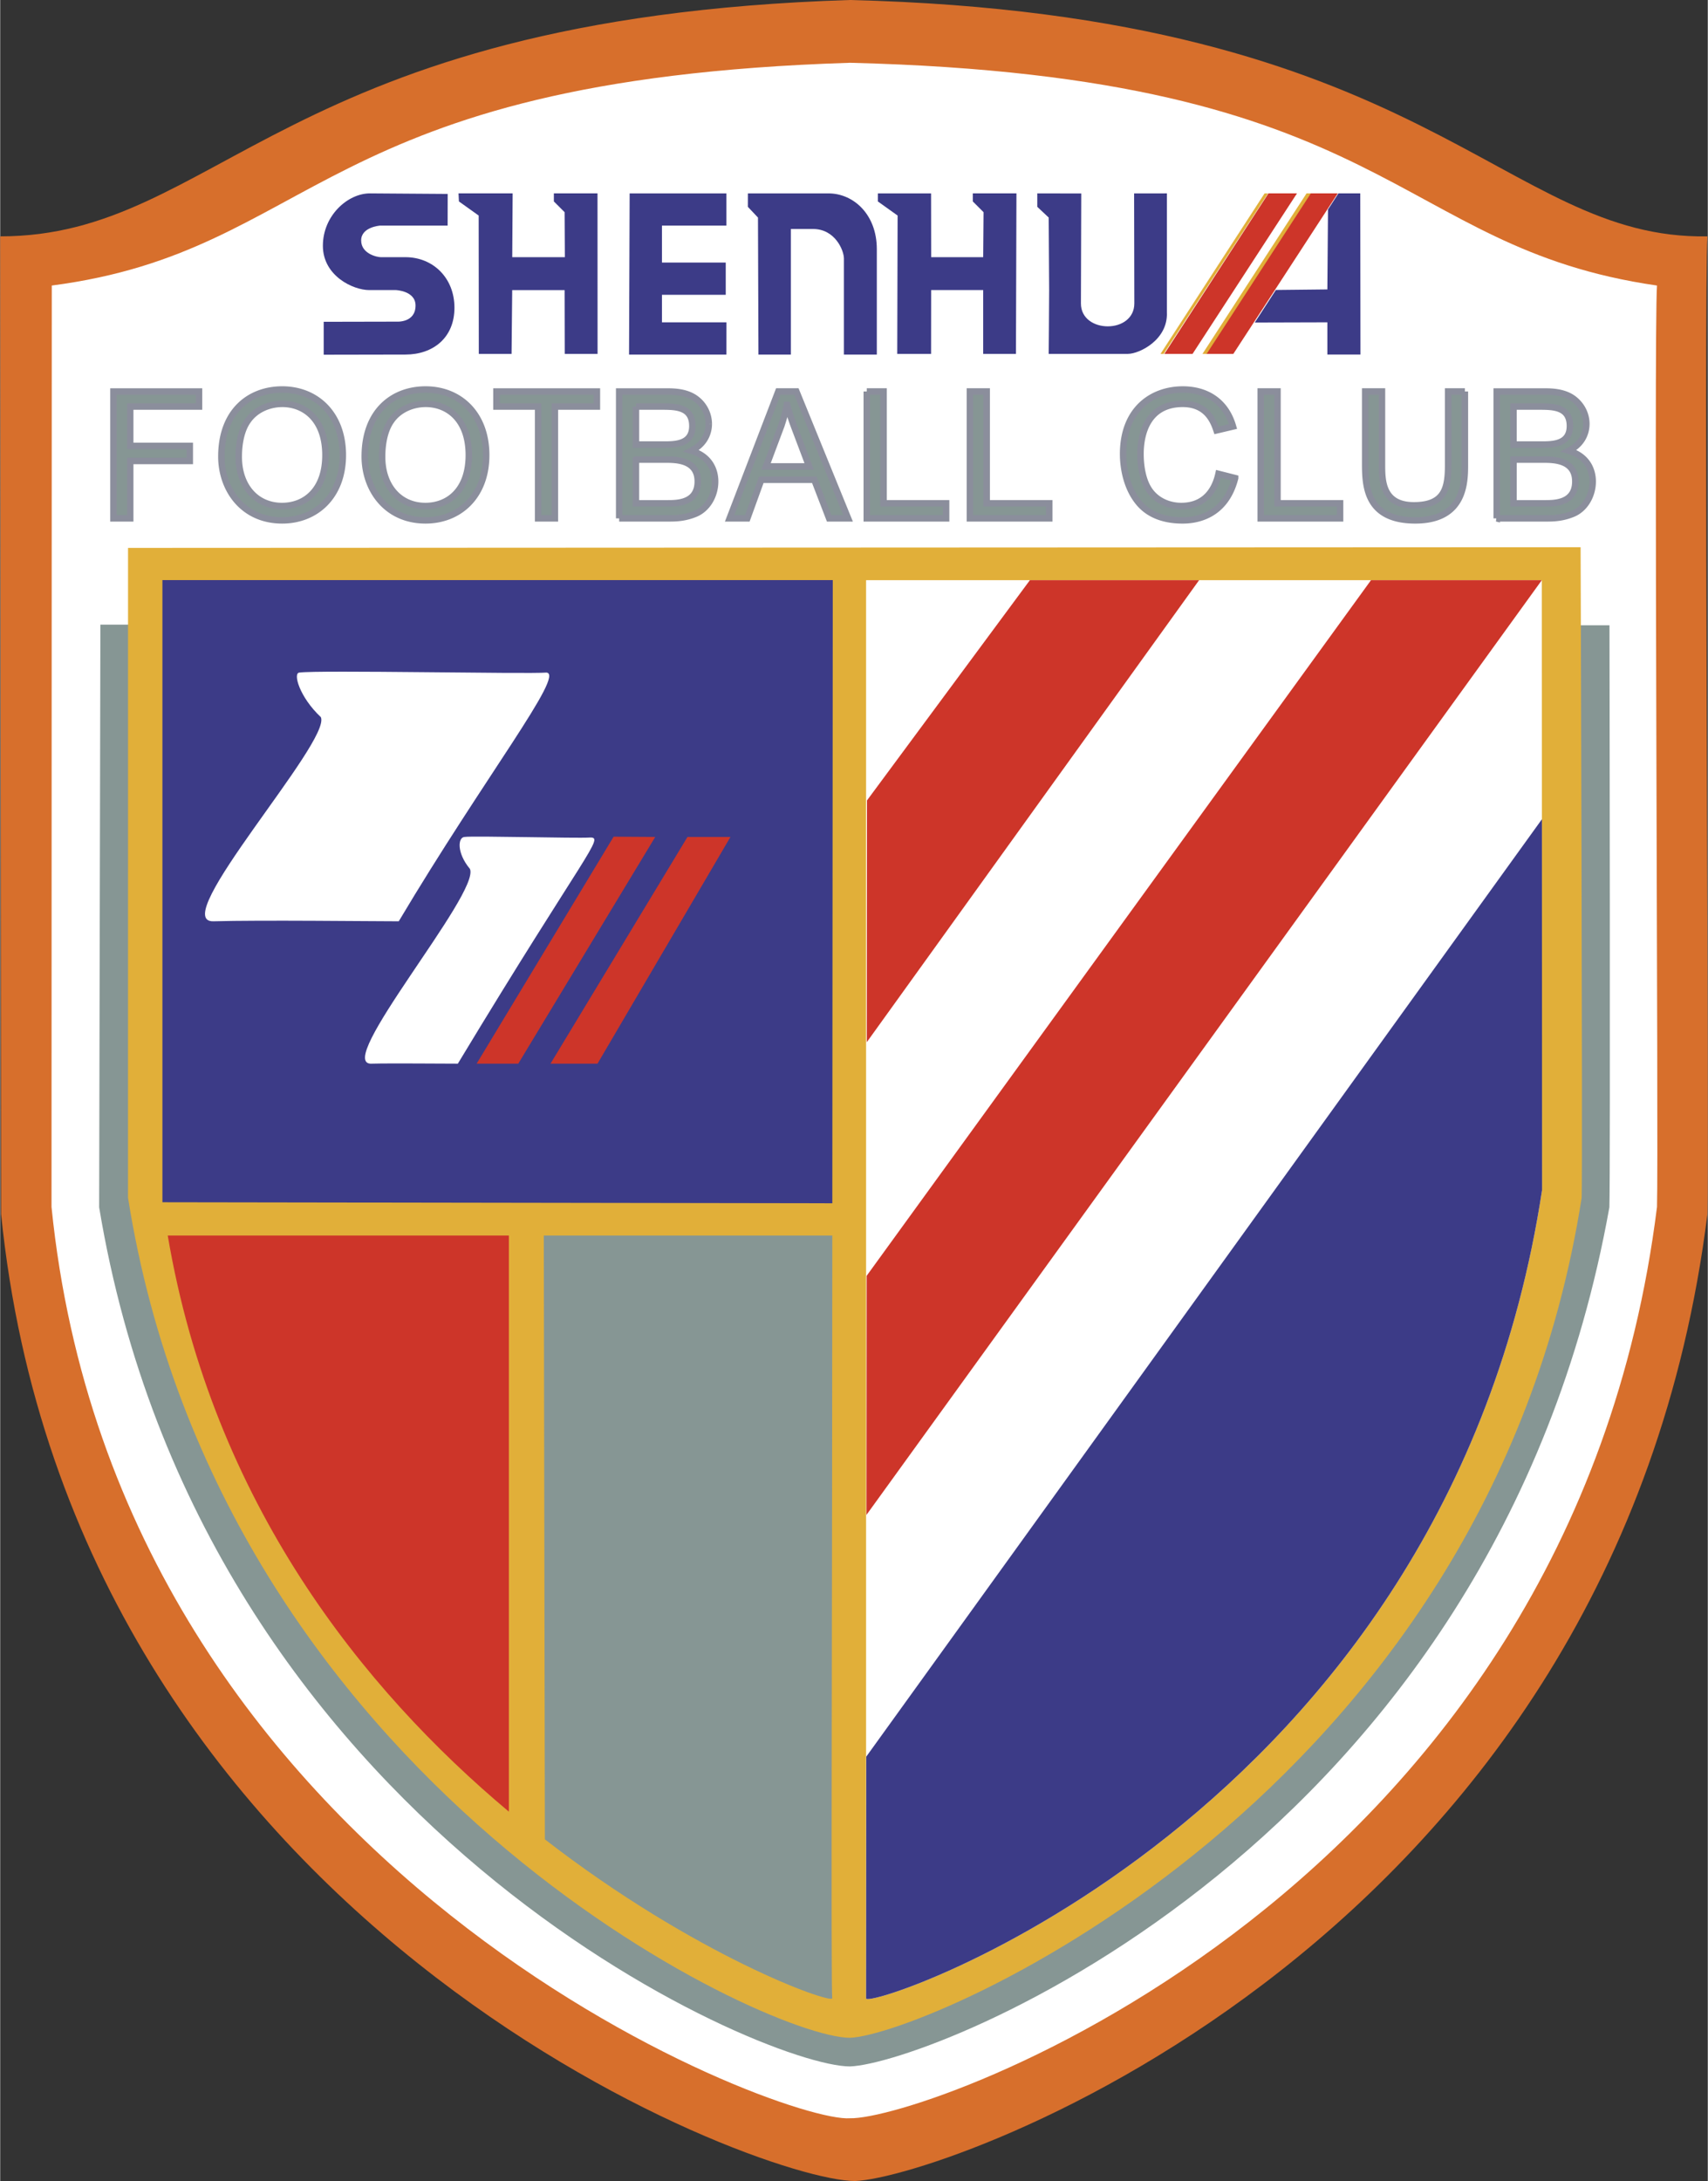
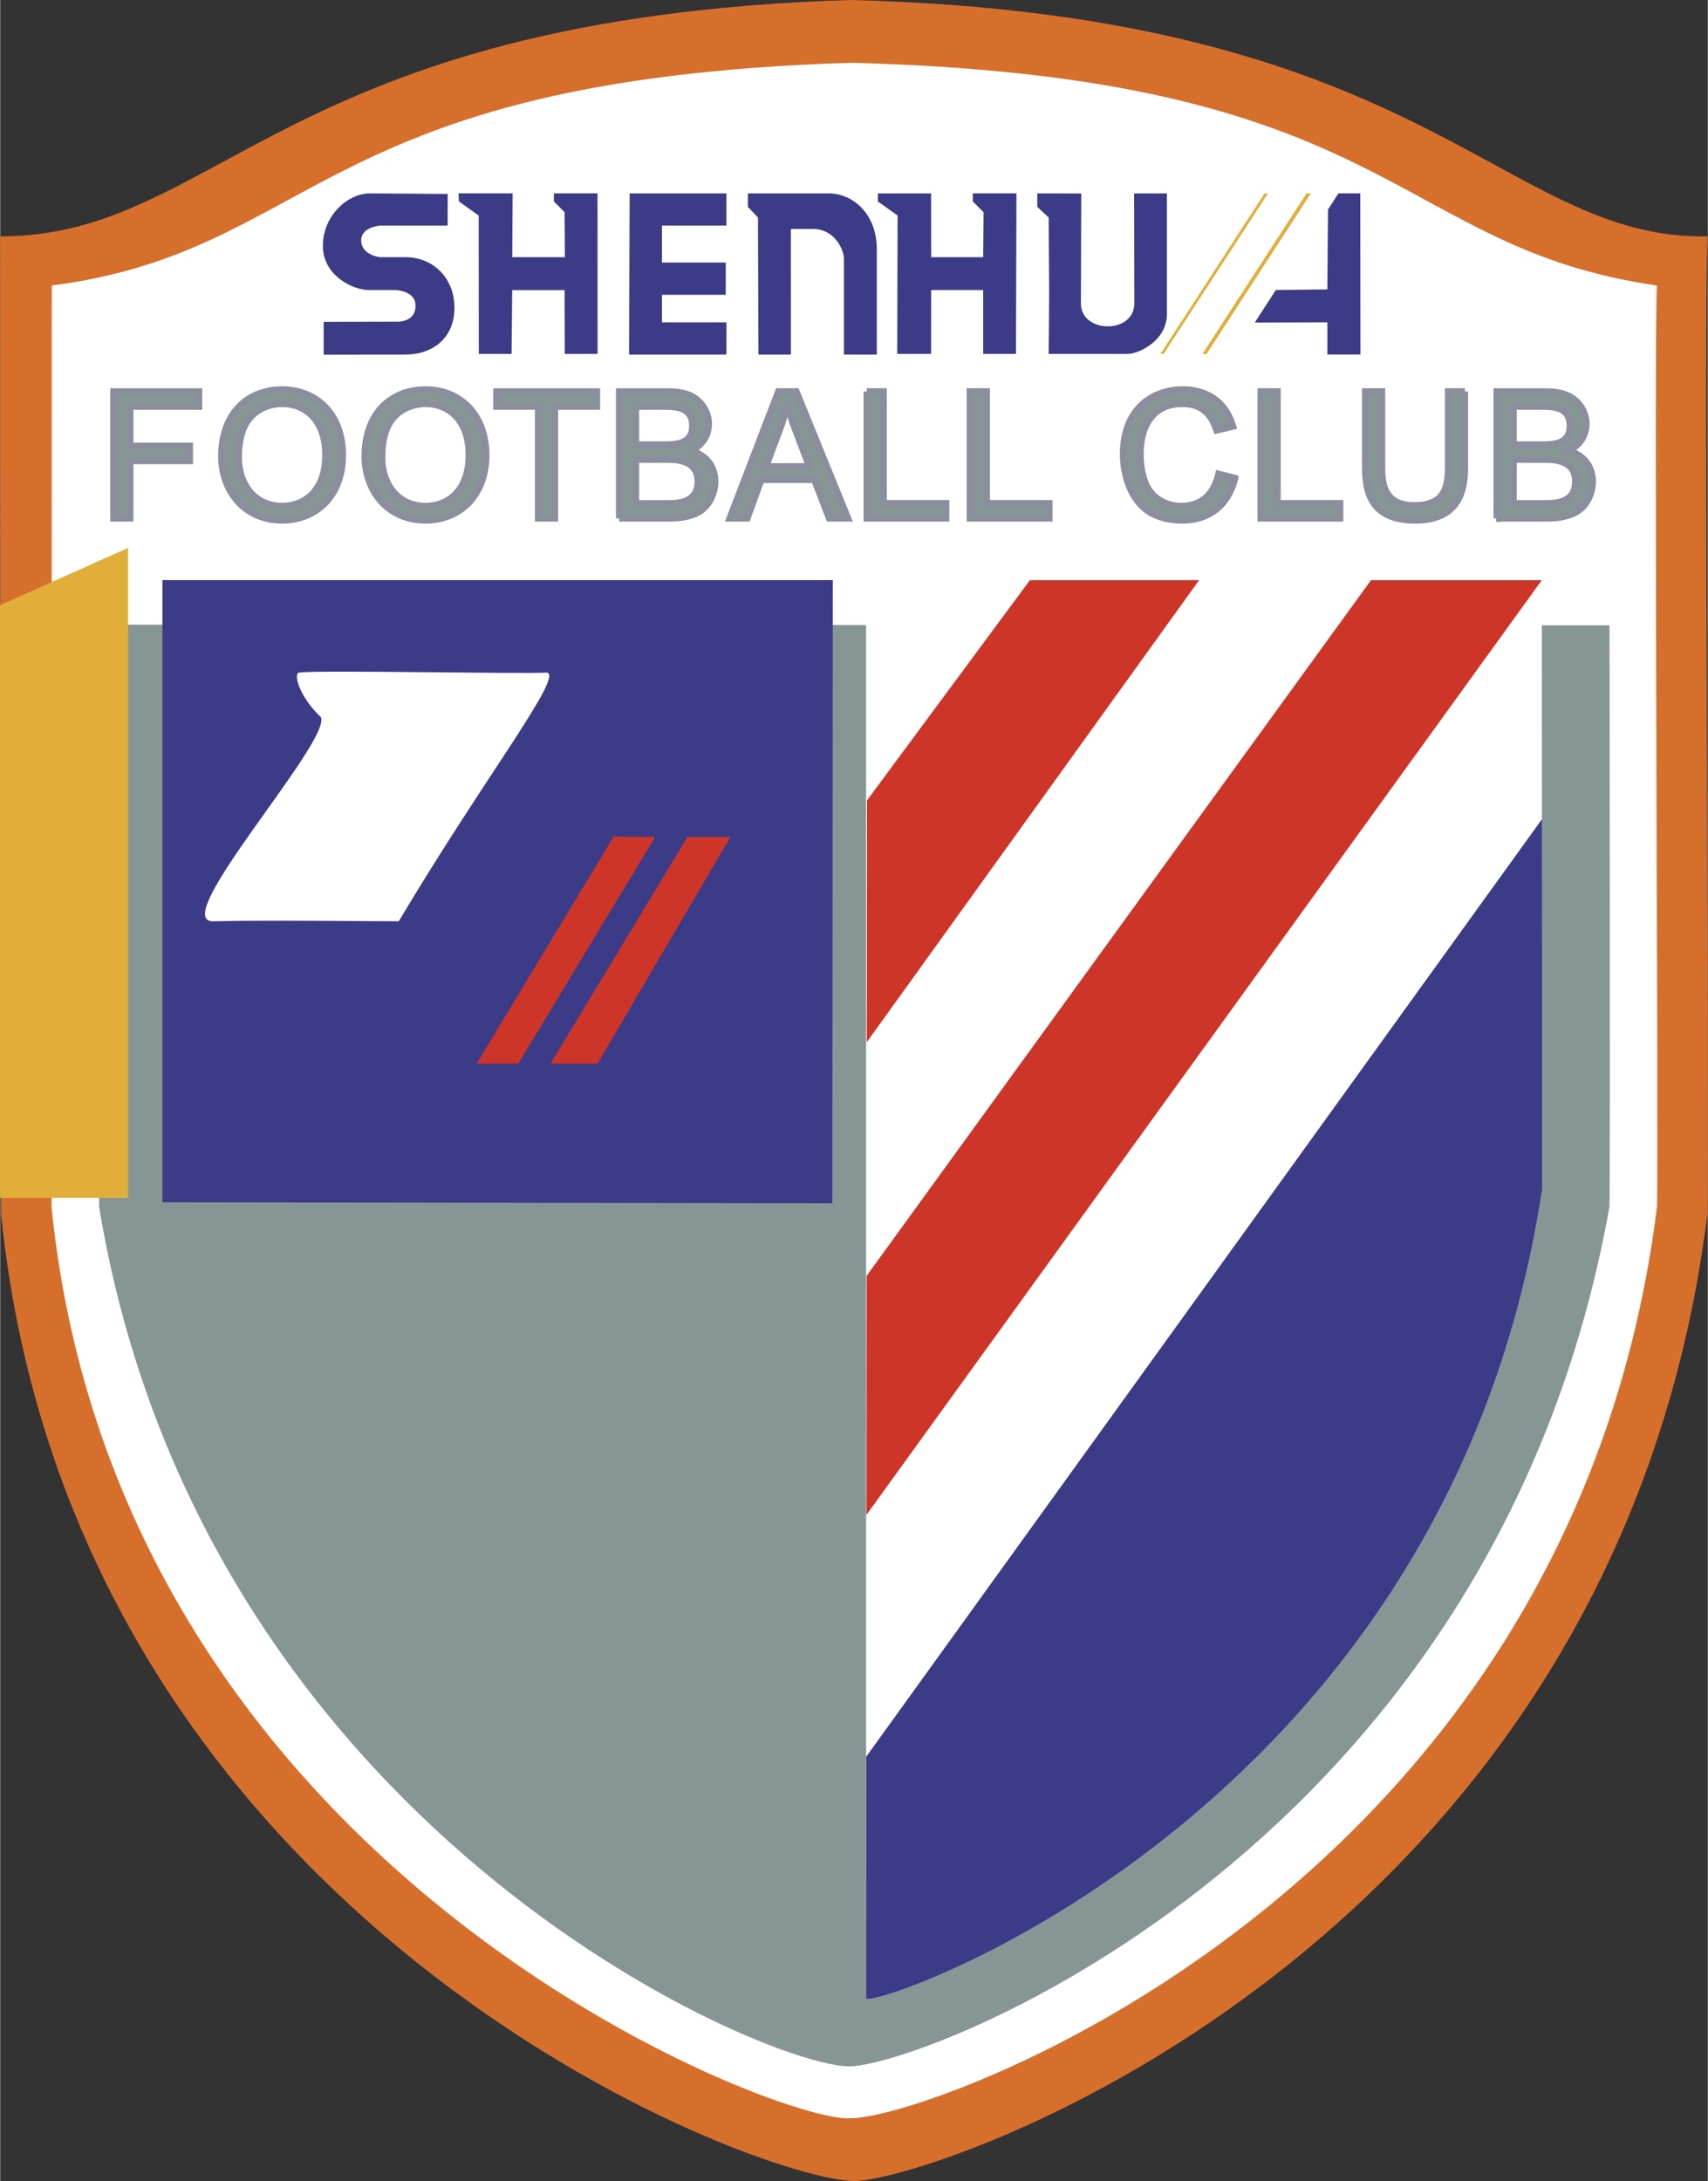
<svg xmlns="http://www.w3.org/2000/svg" width="1958" height="2500" viewBox="0 0 167.336 213.708">
  <rect x="0" y="0" width="167.336" height="213.708" fill="#333333" stroke="none" />
  <path d="M0 23.16c0 5.264.087 90.537.087 95.801 7.019 69.481 74.043 94.748 83.694 94.748 8.949-.352 74.57-23.16 83.518-94.748.176-5.615-.351-90.888 0-95.801-20.176.352-27.195-21.756-84.044-23.16C27.459 1.754 21.406 23.16 0 23.16z" fill="#d76f2c" />
  <path d="M5.053 27.979c0 4.961-.025 85.325-.025 90.285 6.604 65.481 71.577 89.83 78.244 89.293 7.37.187 70.667-21.827 79.086-89.293.166-5.291-.33-85.655 0-90.285-26.097-3.766-25.597-20.504-79.086-21.827C30.774 7.806 31.196 24.564 5.053 27.979z" fill="#fff" />
  <path d="M9.817 61.207s-.121 54.236-.121 57.09c10.061 60.671 65.035 84.183 73.576 84.183 7.921-.273 63.166-21.407 74.42-84.183.107-3.021.01-57.027.01-57.027L9.817 61.207z" fill="#869694" />
-   <path d="M12.528 53.685l-.001 63.681c9.1 57.425 62.517 82.308 70.745 82.308 7.63-.304 62.464-23.479 71.704-82.308.103-3.368-.103-63.747-.103-63.747l-142.345.066z" fill="#e1af39" />
+   <path d="M12.528 53.685l-.001 63.681l-142.345.066z" fill="#e1af39" />
  <path d="M84.852 195.812c0 1.316 56.847-17.371 66.242-79.22l-.026-59.743H84.852v138.963z" fill="#fff" />
  <path d="M84.869 172.125l-.017 23.687c0 1.316 56.849-17.371 66.244-79.22l-.015-36.319-66.212 91.852z" fill="#3c3b87" />
  <path d="M84.905 125.014l-.017 23.424 66.182-91.589h-16.739l-49.426 68.165zM84.941 78.43l-.019 23.687 32.564-45.268h-16.581L84.941 78.43z" fill="#cd3529" />
  <path fill="#3c3b87" d="M15.896 117.803v-60.96h65.692l-.044 61.06z" />
  <path d="M53.375 180.229c14.801 11.458 27.907 16.091 28.161 15.583-.138-.962-.002-38.8.007-74.746H53.269l.106 59.163z" fill="#869694" />
-   <path d="M49.848 121.066h-33.43c4.43 26.168 19.151 44.491 33.429 56.45v-56.45z" fill="#cd3529" />
  <path d="M29.318 65.902c1.843-.263 22.372.158 24.213 0 1.843.158-6.065 10.243-14.475 24.371-2.631 0-13.554-.131-18.16 0s11.58-17.634 10.527-20.002c-2.105-1.974-2.762-4.342-2.105-4.369z" fill="#fff" />
  <path fill="#cd3529" d="M67.35 82.009h4.211l-13.028 22.214h-4.606zM50.769 104.223h-4.08l13.423-22.24 4.078.026z" />
-   <path d="M44.847 104.223c-1.579 0-6.678-.05-8.421 0-3.948.25 10.659-16.713 9.606-19.082-1.316-1.579-1.185-3.105-.526-3.132.881-.126 10.922.145 12.238.059 1.578-.085-.264 1.231-12.897 22.155z" fill="#fff" />
  <g fill="#3c3b87">
    <path d="M44.514 30.153c0-2.932-2.11-4.953-4.799-4.953h-2.413c-.37 0-1.93-.329-1.93-1.645s1.842-1.447 1.842-1.447h6.632l.006-3.106-7.625-.053c-2.171 0-4.606 2.175-4.606 5.132 0 2.951 2.961 4.343 4.54 4.343h2.61s1.93.066 1.93 1.513c0 1.711-1.842 1.579-1.842 1.579l-7.158.015v3.225l8.013-.015c2.689 0 4.8-1.63 4.8-4.588zM55.309 28.424l.013 6.25h3.217l-.006-15.726h-4.277v.79l1.053 1.052.024 4.409h-5.156l.04-6.251h-5.304l.04.79 1.934 1.381.013 13.556h3.211l.062-6.25h5.136zM71.166 34.741l.004-3.158h-6.321v-2.698h6.25v-3.158h-6.25v-3.619h6.316v-3.159h-9.483l-.058 15.792h9.542zM79.653 22.437c2.171 0 3.027 2.105 3.027 2.896v9.409h3.224V24.411c0-3.421-2.303-5.461-4.737-5.461h-7.898l-.003 1.316.992 1.053.046 13.422h3.178V22.437h2.171zM114.329 30.595V18.949l-3.211.002.021 10.782c0 1.467-1.26 2.244-2.601 2.244-1.34 0-2.632-.77-2.632-2.237l.032-10.782-4.309-.009v1.316l1.119 1.053.044 7.107c0 1.36-.044 6.251-.044 6.251l7.764-.002c1.119.001 3.948-1.381 3.817-4.079zM131.14 18.949l-1.022 1.578-.063 7.832-5.047.055-2.065 3.188 7.112-.02v3.158h3.244l-.021-15.792h-2.138zM96.327 28.424v6.25h3.211l.049-15.726H95.31v.79l1.053 1.052-.036 4.41h-5.096l-.011-6.251h-5.21l-.002.79 1.934 1.381-.036 13.554h3.315l.007-6.25h5.099z" />
  </g>
-   <path fill="#cd3529" d="M131.074 18.949h-2.731l-10.198 15.726h2.697zM127.077 18.949h-2.796l-10.199 15.726h2.763z" />
  <path d="M128.436 18.949h-.422l-.048.075-10.15 15.653h.408l10.212-15.728zM124.242 18.949l-.341.002-10.198 15.725.309-.001z" fill="#e1af39" />
  <g fill="#869694" stroke="#8b8e9c" stroke-width=".632">
    <path d="M11.096 38.361h8.385v1.477h-6.74v3.853h5.836v1.477h-5.836v5.627h-1.645V38.361zM23.377 44.768c0-.398 0-2.286.886-3.532.747-1.09 2.067-1.662 3.388-1.662 2.119 0 4.22 1.472 4.22 5.021 0 3.411-1.98 4.986-4.255 4.986-2.519 0-4.239-1.939-4.239-4.813zm-1.704-.035c0 3.168 2.069 6.256 5.961 6.256 3.317 0 5.942-2.378 5.942-6.395 0-3.982-2.556-6.429-5.942-6.429-3.232.001-5.961 2.171-5.961 6.568zM37.427 44.768c0-.398 0-2.286.886-3.532.746-1.09 2.066-1.662 3.386-1.662 2.12 0 4.221 1.472 4.221 5.021 0 3.411-1.98 4.986-4.255 4.986-2.518 0-4.238-1.939-4.238-4.813zm-1.704-.035c0 3.168 2.069 6.256 5.959 6.256 3.318 0 5.944-2.378 5.944-6.395 0-3.982-2.556-6.429-5.944-6.429-3.23.001-5.959 2.171-5.959 6.568zM52.711 39.838H48.63v-1.477h9.844v1.477h-4.118v10.957h-1.645V39.838zM62.301 45.036h2.885c1.012 0 3.17 0 3.17 2.14 0 2.141-2.036 2.141-2.958 2.141H62.3v-4.281zm-1.645 5.757h4.76c.713 0 1.6 0 2.679-.435 1.183-.469 1.966-1.772 1.966-3.182 0-.975-.417-2.436-2.331-3.008 1.605-.816 1.708-2.184 1.708-2.634a3.09 3.09 0 0 0-1.213-2.426c-.92-.712-2.137-.747-2.901-.747h-4.668v12.432zm1.645-10.955h2.488c1.369 0 3.039 0 3.039 1.904 0 1.817-1.704 1.817-2.833 1.817h-2.693v-3.721zM76.424 42.038a13.88 13.88 0 0 0 .66-2.366h.035c.26 1.004.538 1.767.85 2.581l1.301 3.446h-4.218l1.372-3.661zm-4.947 8.757h1.737l1.371-3.786h5.19l1.458 3.786h1.858l-5.068-12.436H76.25l-4.773 12.436zM84.919 38.359h1.645v10.958h6.132v1.477H84.92V38.359zM95.026 38.359h1.645v10.958h6.131v1.477h-7.776V38.359zM121.019 46.845c-.955 3.727-3.804 4.145-5.141 4.145-2.154 0-3.439-.748-4.221-1.634-1.27-1.454-1.618-3.479-1.618-4.864 0-4.363 2.816-6.326 5.856-6.326 2.224 0 4.186 1.078 4.916 3.625l-1.616.381c-.33-1.005-1.025-2.598-3.317-2.598-3.422 0-4.134 2.909-4.134 4.9 0 .536.034 2.614 1.076 3.826.765.9 1.876 1.281 2.918 1.281 2.363 0 3.318-1.645 3.648-3.15l1.633.414zM123.523 38.359h1.645v10.958h6.133v1.477h-7.778V38.359zM143.533 38.359v7.182c0 1.648 0 5.449-4.86 5.449-4.704 0-4.911-3.245-4.911-5.449v-7.182h1.646v7.165c0 1.509 0 3.99 3.127 3.99 3.058 0 3.354-1.752 3.354-3.99v-7.165h1.644zM148.296 45.036h2.885c1.013 0 3.172 0 3.172 2.14 0 2.141-2.037 2.141-2.959 2.141h-3.098v-4.281zm-1.645 5.757h4.76c.714 0 1.601 0 2.68-.435 1.183-.469 1.966-1.772 1.966-3.182 0-.975-.417-2.436-2.332-3.008 1.604-.816 1.71-2.184 1.71-2.634 0-.917-.434-1.818-1.214-2.426-.92-.712-2.137-.747-2.901-.747h-4.668v12.432zm1.645-10.955h2.488c1.371 0 3.038 0 3.038 1.904 0 1.817-1.703 1.817-2.833 1.817h-2.693v-3.721z" />
  </g>
</svg>